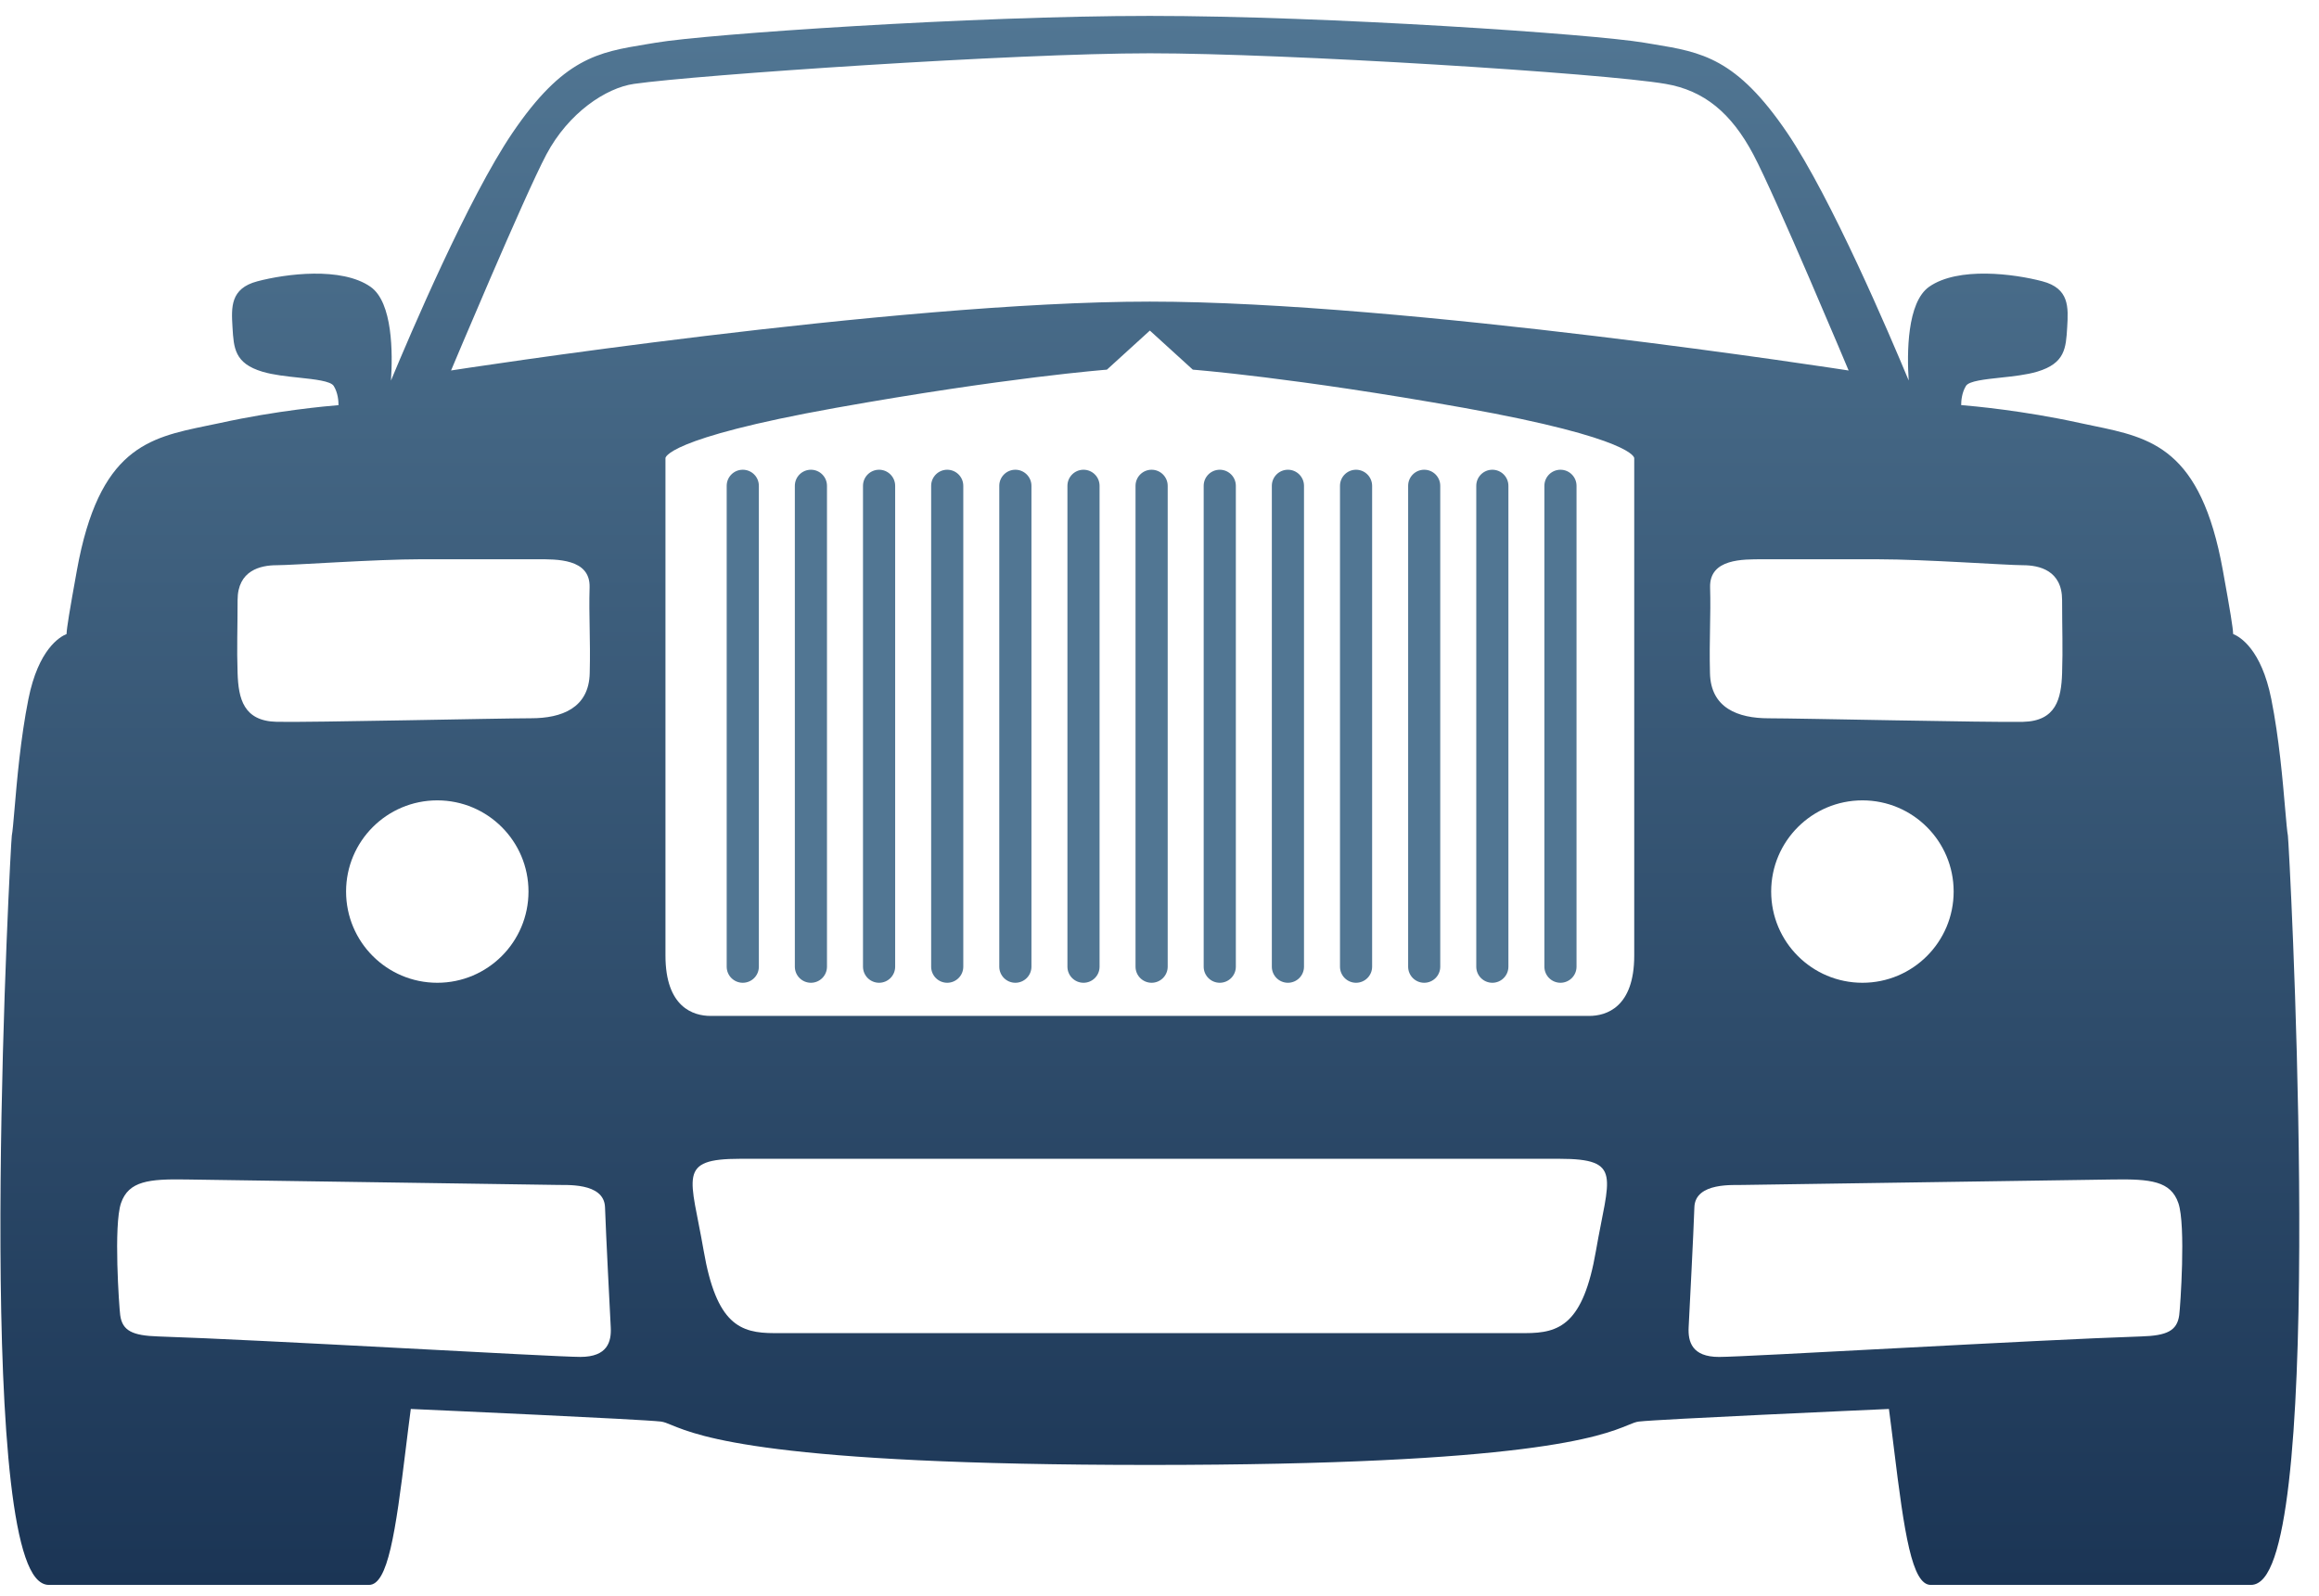
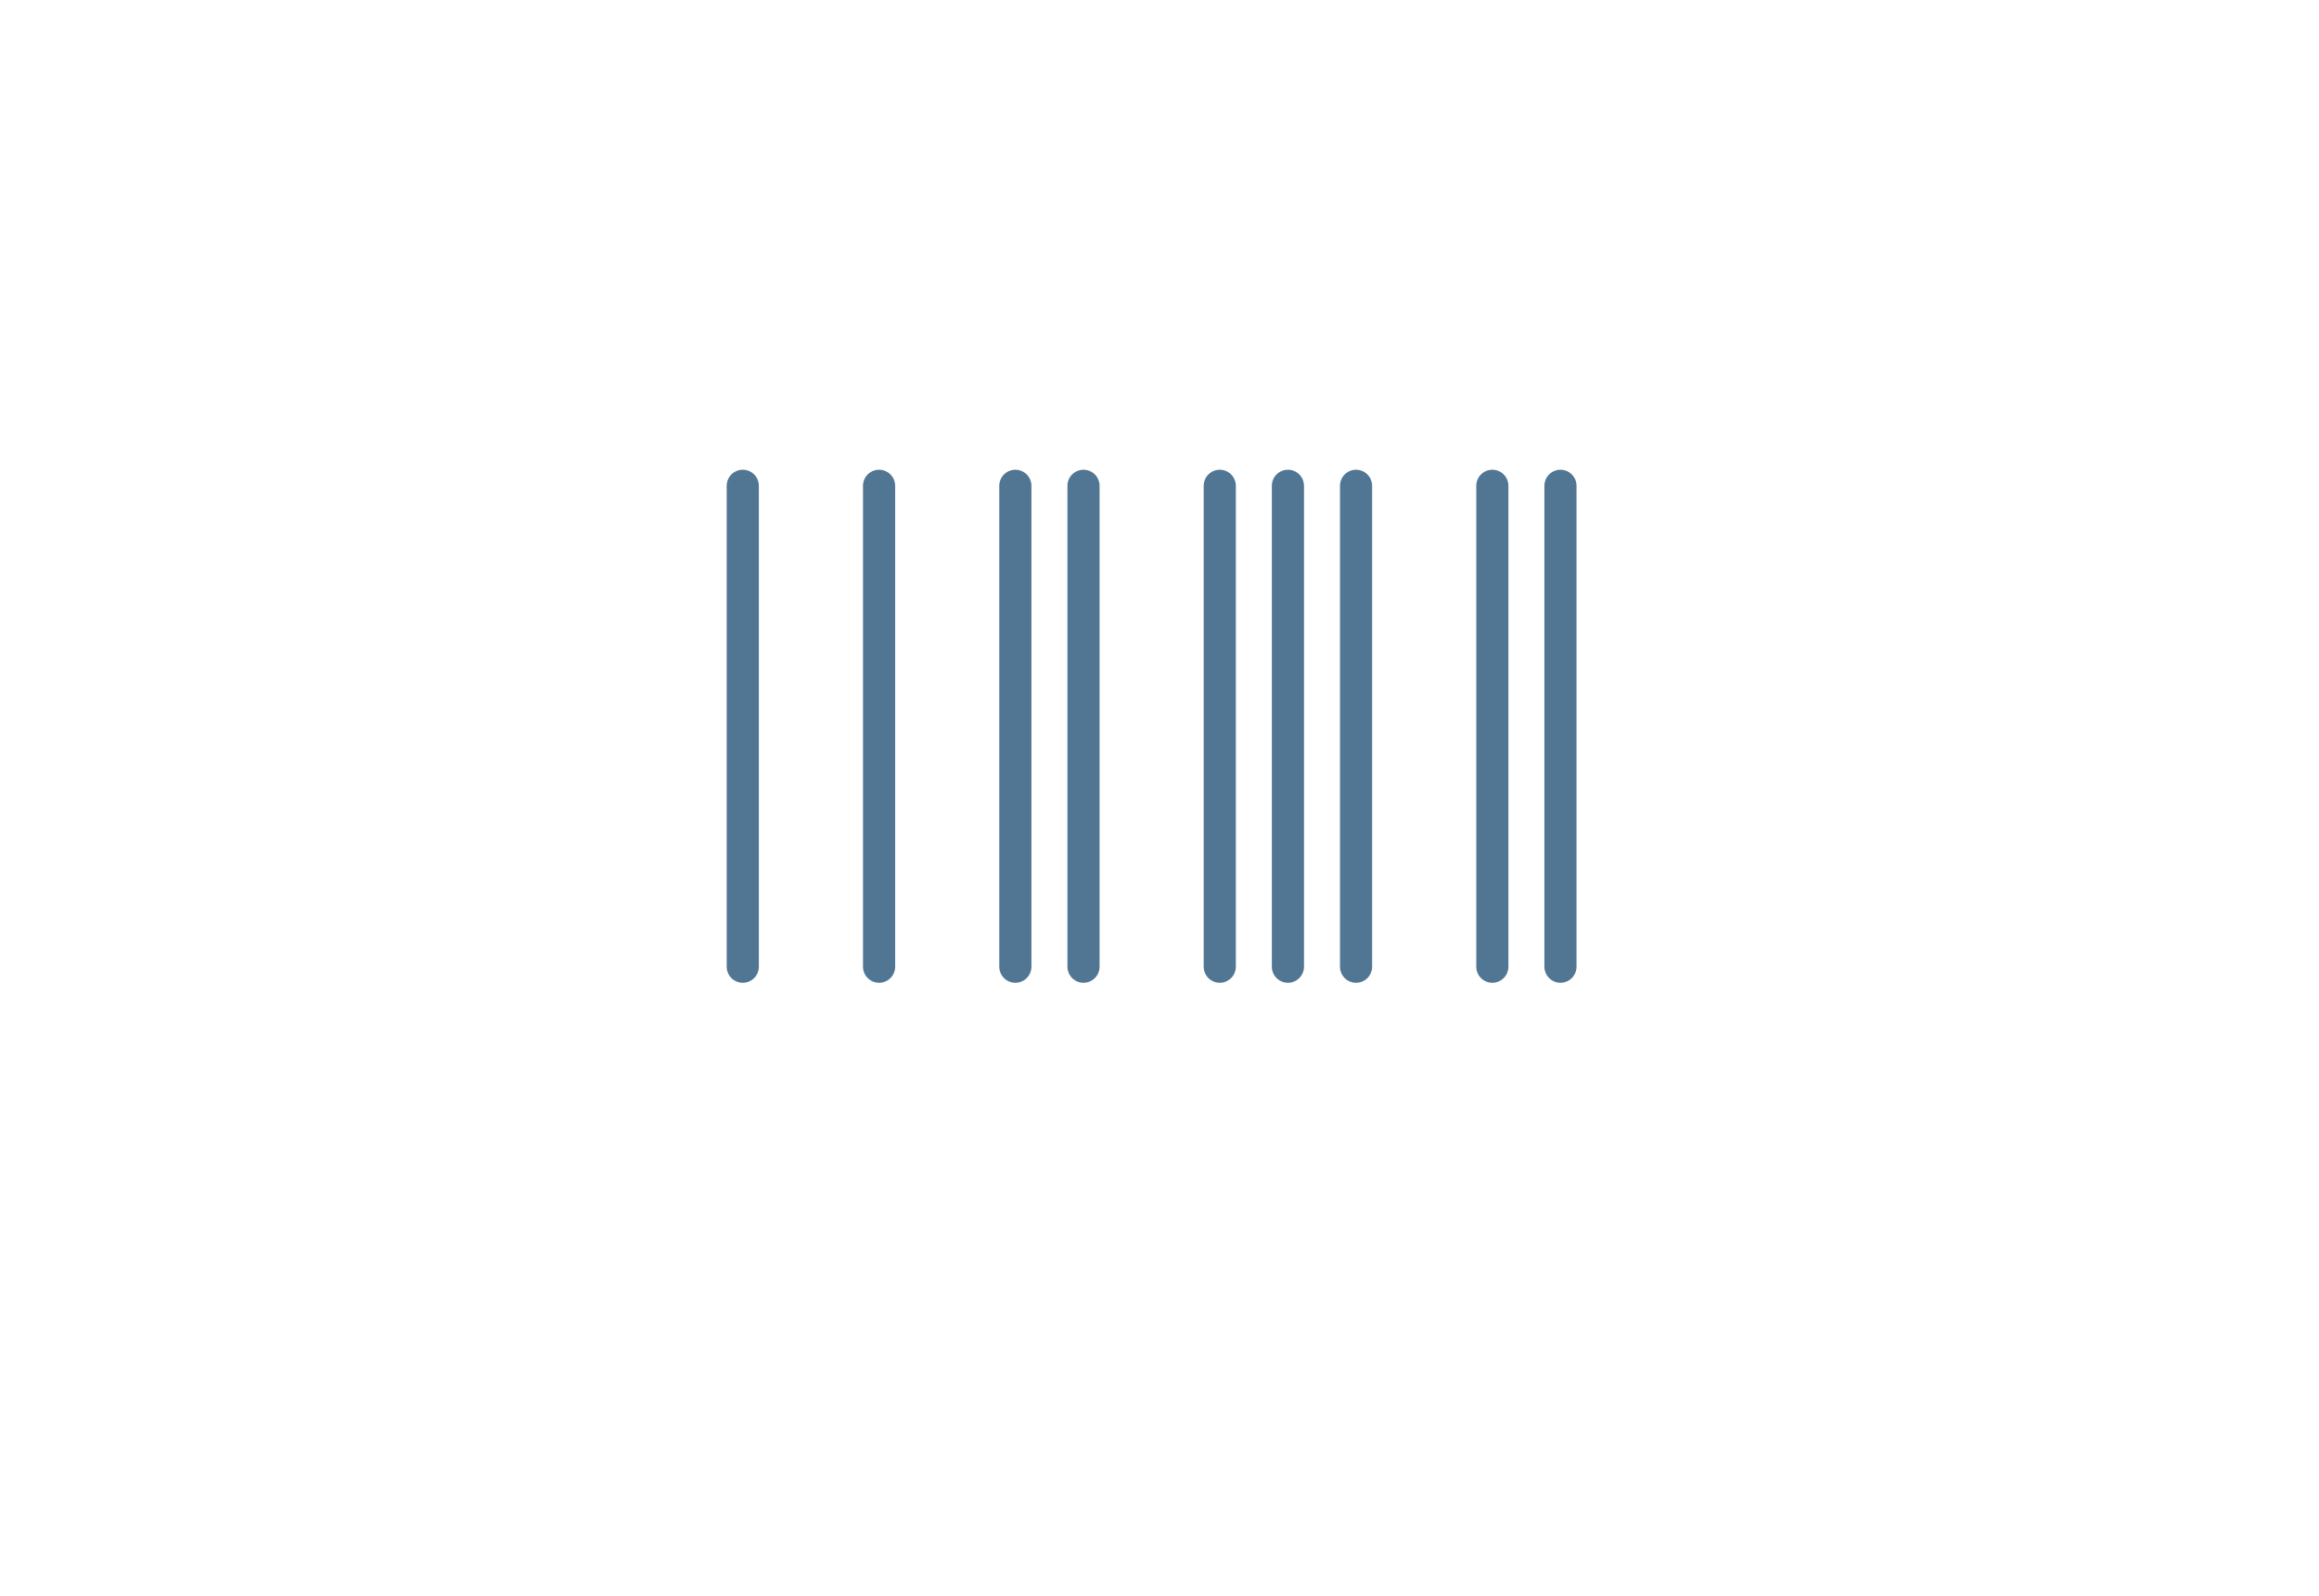
<svg xmlns="http://www.w3.org/2000/svg" width="77" height="53" viewBox="0 0 77 53" fill="none">
-   <path d="M75.967 27.751C75.941 27.619 75.914 27.29 75.877 26.874C75.796 25.936 75.676 24.518 75.416 23.217C75.085 21.56 74.371 21.146 74.149 21.057C74.143 20.848 74.057 20.321 73.807 18.94C73.074 14.88 71.421 14.539 69.506 14.142C69.353 14.11 69.196 14.078 69.039 14.044C67.177 13.635 65.491 13.484 65.119 13.454C65.119 13.325 65.136 13.045 65.279 12.815C65.381 12.653 65.909 12.598 66.419 12.543C66.845 12.497 67.284 12.451 67.646 12.343C68.568 12.066 68.598 11.565 68.639 10.868C68.678 10.205 68.715 9.579 67.814 9.342C66.872 9.093 65.021 8.852 64.058 9.522C63.315 10.04 63.318 11.74 63.376 12.637C62.738 11.101 60.805 6.572 59.347 4.418C57.656 1.923 56.502 1.733 54.903 1.469C54.801 1.452 54.695 1.435 54.589 1.417C52.915 1.132 44.077 0.528 38.179 0.528C32.282 0.528 23.444 1.132 21.77 1.419C21.663 1.437 21.558 1.453 21.455 1.471C19.858 1.734 18.703 1.924 17.011 4.42C15.552 6.573 13.62 11.103 12.982 12.639C13.041 11.741 13.045 10.041 12.301 9.524C11.337 8.853 9.487 9.094 8.545 9.343C7.643 9.581 7.68 10.206 7.72 10.87C7.761 11.566 7.791 12.068 8.713 12.345C9.074 12.453 9.514 12.499 9.939 12.544C10.45 12.599 10.978 12.655 11.08 12.817C11.224 13.047 11.24 13.326 11.24 13.456C10.868 13.486 9.182 13.636 7.32 14.046C7.163 14.08 7.007 14.112 6.852 14.143C4.939 14.54 3.285 14.883 2.553 18.942C2.304 20.323 2.217 20.85 2.21 21.058C1.987 21.148 1.274 21.562 0.943 23.219C0.683 24.519 0.562 25.937 0.482 26.875C0.446 27.292 0.418 27.621 0.392 27.753C0.354 27.942 -0.825 49.947 1.183 52.395C1.314 52.555 1.462 52.638 1.62 52.638H12.253C12.876 52.638 13.131 50.923 13.475 48.101C13.53 47.656 13.584 47.213 13.64 46.795C14.448 46.831 21.275 47.136 21.945 47.213C22.047 47.226 22.149 47.267 22.303 47.331C23.19 47.693 25.545 48.654 38.179 48.654C50.814 48.654 53.171 47.693 54.057 47.331C54.213 47.267 54.314 47.225 54.416 47.213C55.086 47.135 61.913 46.831 62.72 46.795C62.776 47.213 62.83 47.656 62.885 48.101C63.23 50.923 63.485 52.638 64.107 52.638H74.741C74.899 52.638 75.047 52.556 75.178 52.395C77.184 49.945 76.005 27.941 75.967 27.751ZM67.171 18.772C67.708 18.772 68.47 18.942 68.47 19.931C68.47 20.919 68.498 21.512 68.47 22.359C68.442 23.206 68.273 23.95 67.171 23.974C66.07 23.998 59.742 23.856 58.726 23.856C57.709 23.856 56.805 23.517 56.778 22.36C56.749 21.202 56.811 20.468 56.782 19.508C56.755 18.547 57.88 18.575 58.529 18.575C59.178 18.575 62.369 18.575 62.369 18.575C63.895 18.575 66.634 18.772 67.171 18.772ZM64.869 29.61C64.869 31.284 63.512 32.64 61.841 32.64C60.167 32.64 58.81 31.284 58.81 29.61C58.81 27.938 60.167 26.582 61.841 26.582C63.512 26.582 64.869 27.938 64.869 29.61ZM7.889 19.931C7.889 18.942 8.651 18.772 9.188 18.772C9.724 18.772 12.464 18.574 13.989 18.574C13.989 18.574 17.181 18.574 17.829 18.574C18.479 18.574 19.604 18.546 19.577 19.507C19.548 20.467 19.61 21.201 19.581 22.359C19.554 23.517 18.65 23.855 17.632 23.855C16.616 23.855 10.288 23.998 9.188 23.973C8.086 23.949 7.917 23.205 7.889 22.358C7.86 21.512 7.889 20.919 7.889 19.931ZM17.548 29.61C17.548 31.284 16.192 32.64 14.52 32.64C12.847 32.64 11.491 31.284 11.491 29.61C11.491 27.938 12.847 26.582 14.52 26.582C16.192 26.582 17.548 27.938 17.548 29.61ZM19.27 45.066C18.366 45.066 8.688 44.496 5.25 44.386C4.4 44.359 4.061 44.199 3.991 43.678C3.956 43.418 3.765 40.69 4.019 39.955C4.273 39.221 4.951 39.153 6.18 39.173C7.421 39.193 18.493 39.354 18.493 39.354C18.748 39.369 20.06 39.25 20.089 40.096C20.117 40.943 20.254 43.594 20.279 44.077C20.306 44.558 20.175 45.066 19.27 45.066ZM52.993 41.536C52.569 43.993 51.778 44.276 50.648 44.276C49.835 44.276 49.835 44.276 38.179 44.276C38.172 44.276 26.838 44.276 25.709 44.276C24.579 44.276 23.788 43.994 23.364 41.536C22.941 39.079 22.461 38.486 24.579 38.486C26.382 38.486 34.975 38.486 37.486 38.486C37.486 38.486 37.739 38.486 38.178 38.486C40.785 38.486 49.963 38.486 51.776 38.486C53.897 38.486 53.416 39.079 52.993 41.536ZM54.263 31.737C54.263 33.459 53.332 33.741 52.768 33.741C52.202 33.741 38.187 33.741 38.18 33.741C38.173 33.741 24.158 33.741 23.593 33.741C23.027 33.741 22.096 33.459 22.096 31.737C22.096 30.013 22.096 15.214 22.096 15.214C22.096 15.214 22.068 14.565 27.745 13.547C33.422 12.532 36.754 12.277 36.754 12.277L38.18 10.979L39.606 12.277C39.606 12.277 42.939 12.532 48.616 13.547C54.293 14.565 54.263 15.214 54.263 15.214C54.263 15.214 54.263 30.014 54.263 31.737ZM38.179 10.017C29.693 10.017 14.977 12.304 14.977 12.304C14.977 12.304 17.407 6.515 18.142 5.13C18.876 3.747 20.118 2.92 21.05 2.786C23.167 2.484 33.695 1.77 38.179 1.77C42.664 1.77 53.202 2.425 55.309 2.787C56.579 3.005 57.483 3.747 58.218 5.131C58.953 6.516 61.382 12.305 61.382 12.305C61.382 12.305 46.667 10.017 38.179 10.017ZM72.359 43.678C72.288 44.2 71.949 44.36 71.099 44.386C67.662 44.497 57.984 45.067 57.08 45.067C56.176 45.067 56.045 44.559 56.07 44.077C56.094 43.595 56.233 40.944 56.26 40.096C56.288 39.25 57.601 39.369 57.857 39.355C57.857 39.355 68.928 39.194 70.17 39.173C71.4 39.155 72.077 39.222 72.33 39.956C72.585 40.691 72.394 43.419 72.359 43.678Z" fill="url(#paint0_linear_355_250)" />
  <path d="M24.663 15.601C24.368 15.601 24.129 15.84 24.129 16.135V32.106C24.129 32.401 24.368 32.64 24.663 32.64C24.959 32.64 25.197 32.401 25.197 32.106V16.135C25.197 15.84 24.959 15.601 24.663 15.601Z" fill="#517693" />
-   <path d="M26.926 15.601C26.631 15.601 26.392 15.84 26.392 16.135V32.106C26.392 32.401 26.631 32.64 26.926 32.64C27.22 32.64 27.459 32.401 27.459 32.106V16.135C27.459 15.84 27.22 15.601 26.926 15.601Z" fill="#517693" />
  <path d="M29.189 15.601C28.894 15.601 28.655 15.84 28.655 16.135V32.106C28.655 32.401 28.894 32.64 29.189 32.64C29.484 32.64 29.723 32.401 29.723 32.106V16.135C29.722 15.84 29.484 15.601 29.189 15.601Z" fill="#517693" />
-   <path d="M31.451 15.601C31.157 15.601 30.918 15.84 30.918 16.135V32.106C30.918 32.401 31.157 32.64 31.451 32.64C31.746 32.64 31.985 32.401 31.985 32.106V16.135C31.985 15.84 31.746 15.601 31.451 15.601Z" fill="#517693" />
  <path d="M33.714 15.601C33.419 15.601 33.18 15.84 33.18 16.135V32.106C33.18 32.401 33.419 32.64 33.714 32.64C34.008 32.64 34.248 32.401 34.248 32.106V16.135C34.248 15.84 34.008 15.601 33.714 15.601Z" fill="#517693" />
  <path d="M35.977 15.601C35.682 15.601 35.443 15.84 35.443 16.135V32.106C35.443 32.401 35.682 32.64 35.977 32.64C36.272 32.64 36.51 32.401 36.51 32.106V16.135C36.51 15.84 36.272 15.601 35.977 15.601Z" fill="#517693" />
-   <path d="M38.238 15.601C37.943 15.601 37.704 15.84 37.704 16.135V32.106C37.704 32.401 37.943 32.64 38.238 32.64C38.532 32.64 38.772 32.401 38.772 32.106V16.135C38.772 15.84 38.532 15.601 38.238 15.601Z" fill="#517693" />
  <path d="M40.501 15.601C40.206 15.601 39.967 15.84 39.967 16.135V32.106C39.967 32.401 40.206 32.64 40.501 32.64C40.796 32.64 41.035 32.401 41.035 32.106V16.135C41.035 15.84 40.796 15.601 40.501 15.601Z" fill="#517693" />
  <path d="M42.764 15.601C42.469 15.601 42.23 15.84 42.23 16.135V32.106C42.23 32.401 42.469 32.64 42.764 32.64C43.059 32.64 43.298 32.401 43.298 32.106V16.135C43.297 15.84 43.059 15.601 42.764 15.601Z" fill="#517693" />
  <path d="M45.026 15.601C44.732 15.601 44.493 15.84 44.493 16.135V32.106C44.493 32.401 44.732 32.64 45.026 32.64C45.321 32.64 45.56 32.401 45.56 32.106V16.135C45.559 15.84 45.321 15.601 45.026 15.601Z" fill="#517693" />
-   <path d="M47.289 15.601C46.994 15.601 46.756 15.84 46.756 16.135V32.106C46.756 32.401 46.994 32.64 47.289 32.64C47.584 32.64 47.822 32.401 47.822 32.106V16.135C47.822 15.84 47.584 15.601 47.289 15.601Z" fill="#517693" />
  <path d="M49.552 15.601C49.257 15.601 49.018 15.84 49.018 16.135V32.106C49.018 32.401 49.257 32.64 49.552 32.64C49.846 32.64 50.085 32.401 50.085 32.106V16.135C50.085 15.84 49.846 15.601 49.552 15.601Z" fill="#517693" />
  <path d="M51.814 15.601C51.519 15.601 51.28 15.84 51.28 16.135V32.106C51.28 32.401 51.519 32.64 51.814 32.64C52.108 32.64 52.347 32.401 52.347 32.106V16.135C52.347 15.84 52.108 15.601 51.814 15.601Z" fill="#517693" />
  <defs>
    <linearGradient id="paint0_linear_355_250" x1="38.18" y1="0.528" x2="38.18" y2="52.638" gradientUnits="userSpaceOnUse">
      <stop stop-color="#517693" />
      <stop offset="1" stop-color="#1B3555" />
    </linearGradient>
  </defs>
</svg>